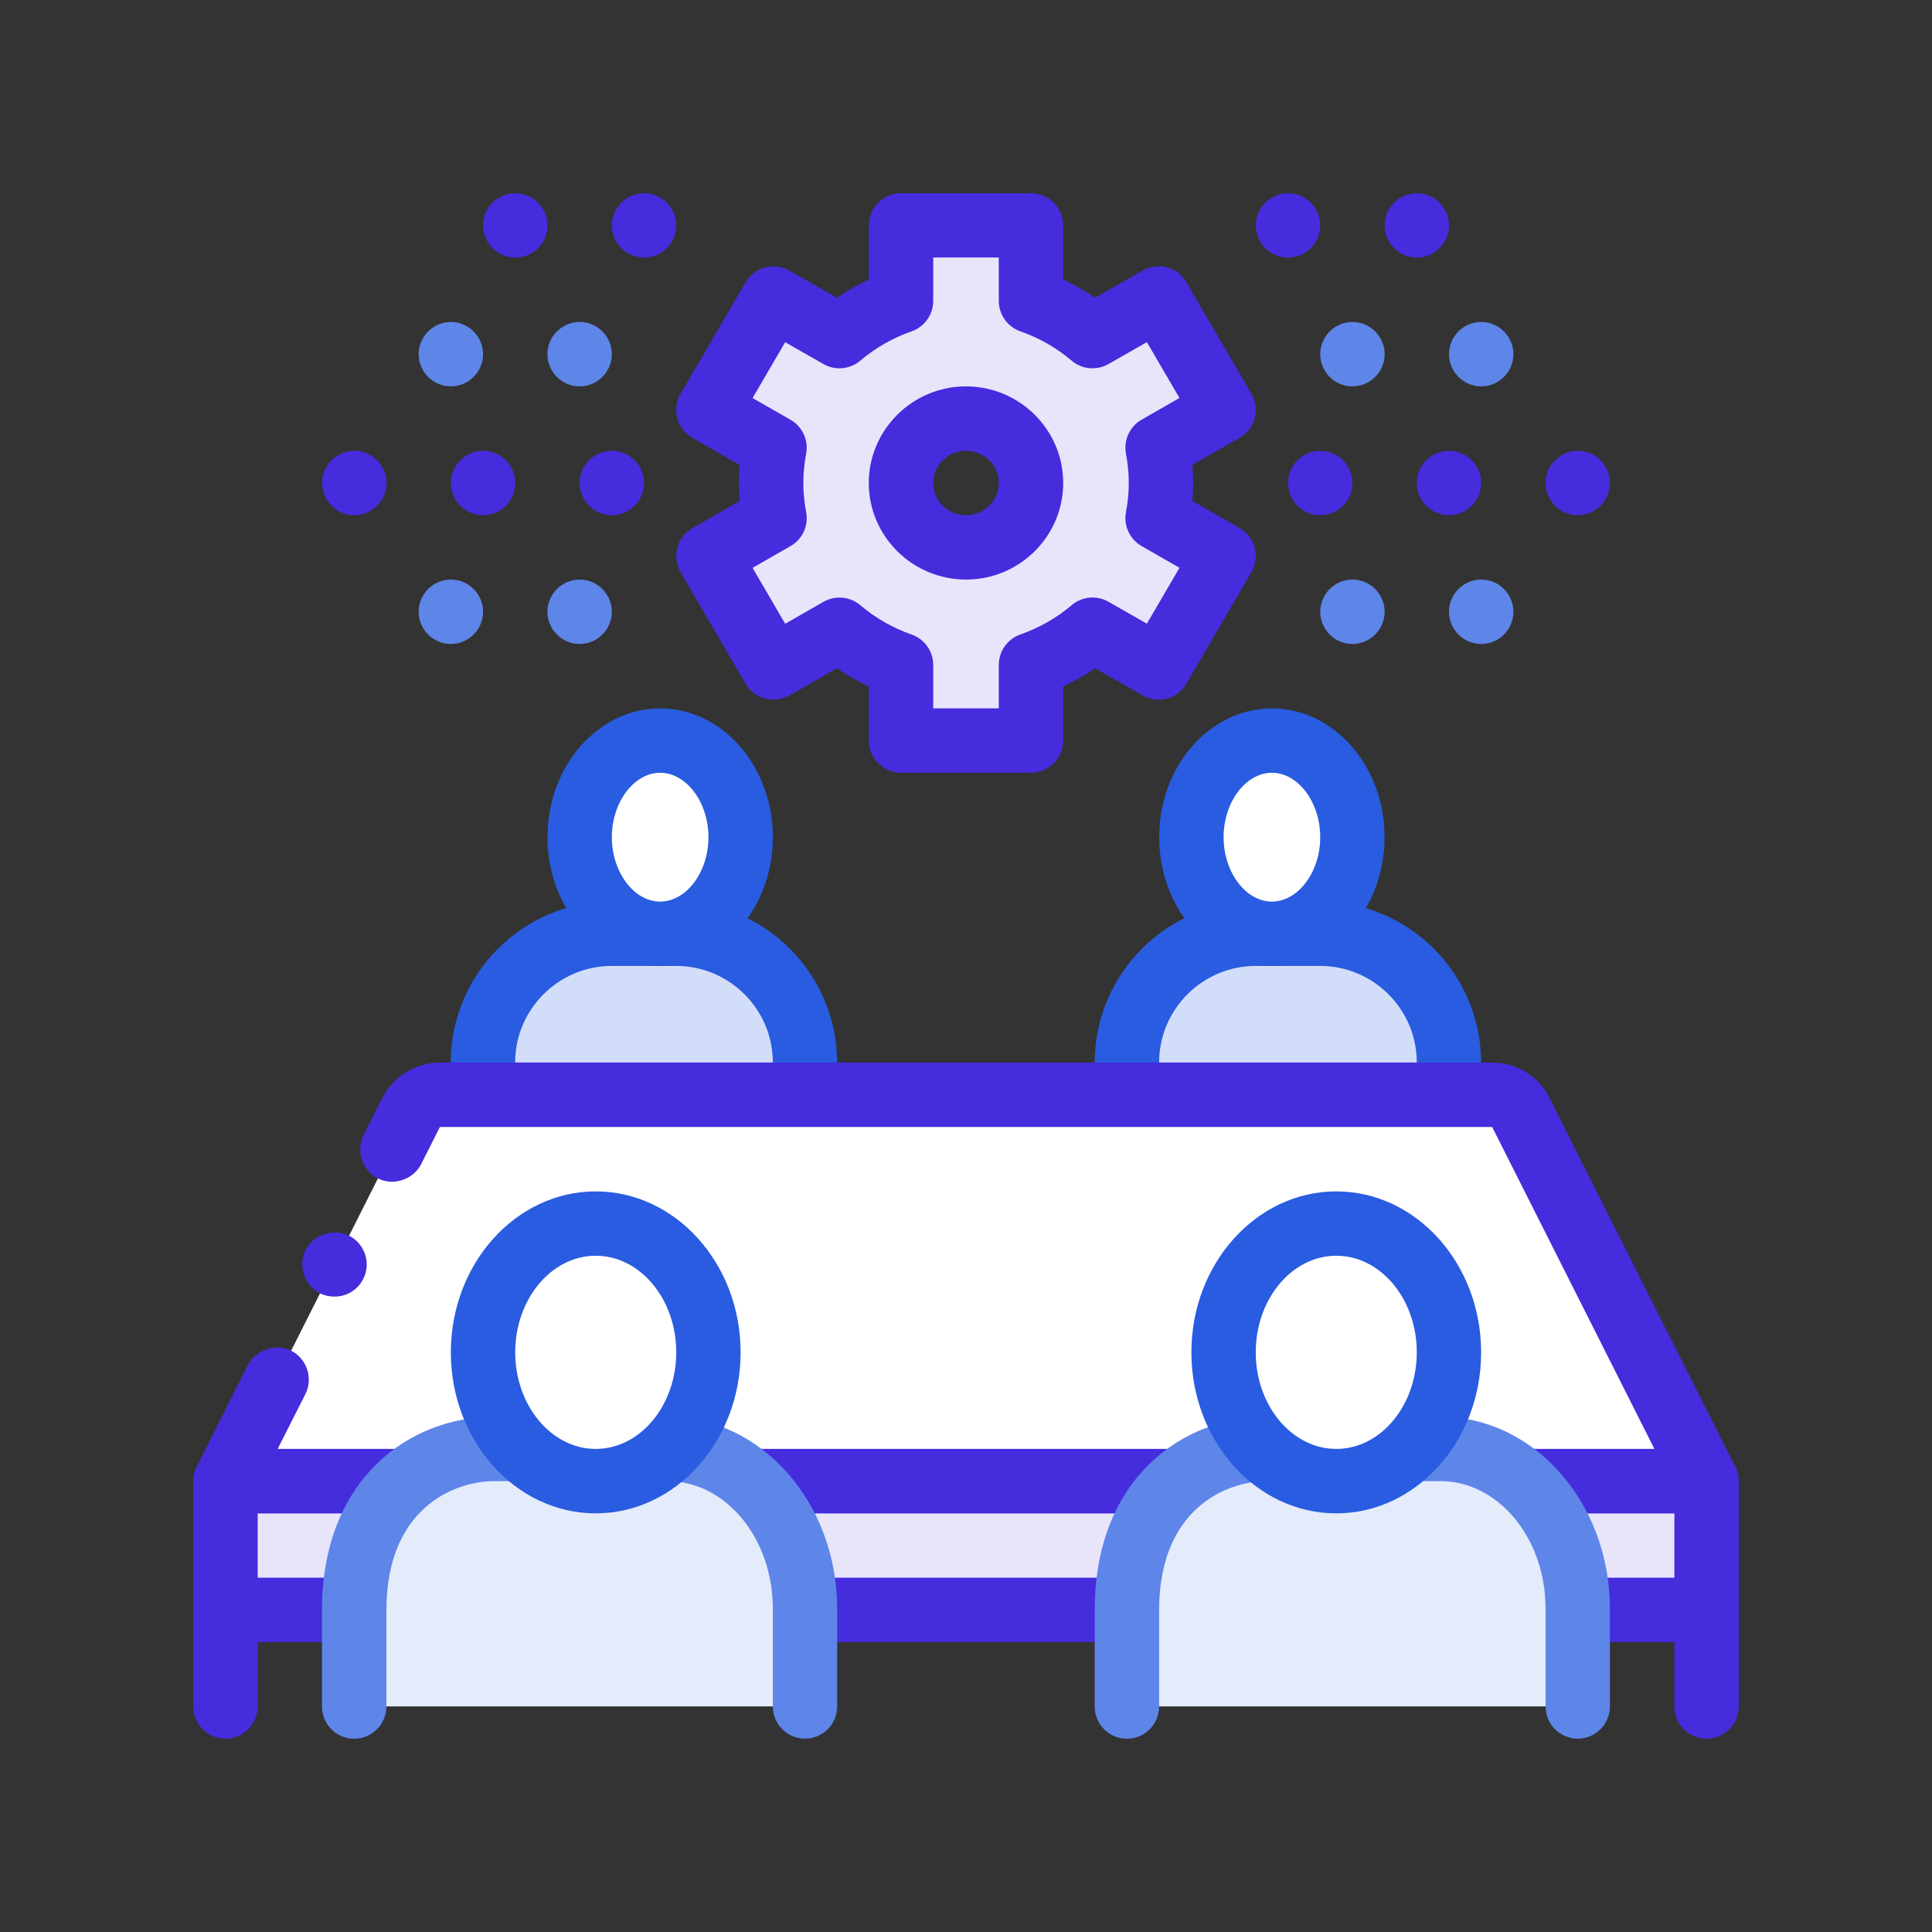
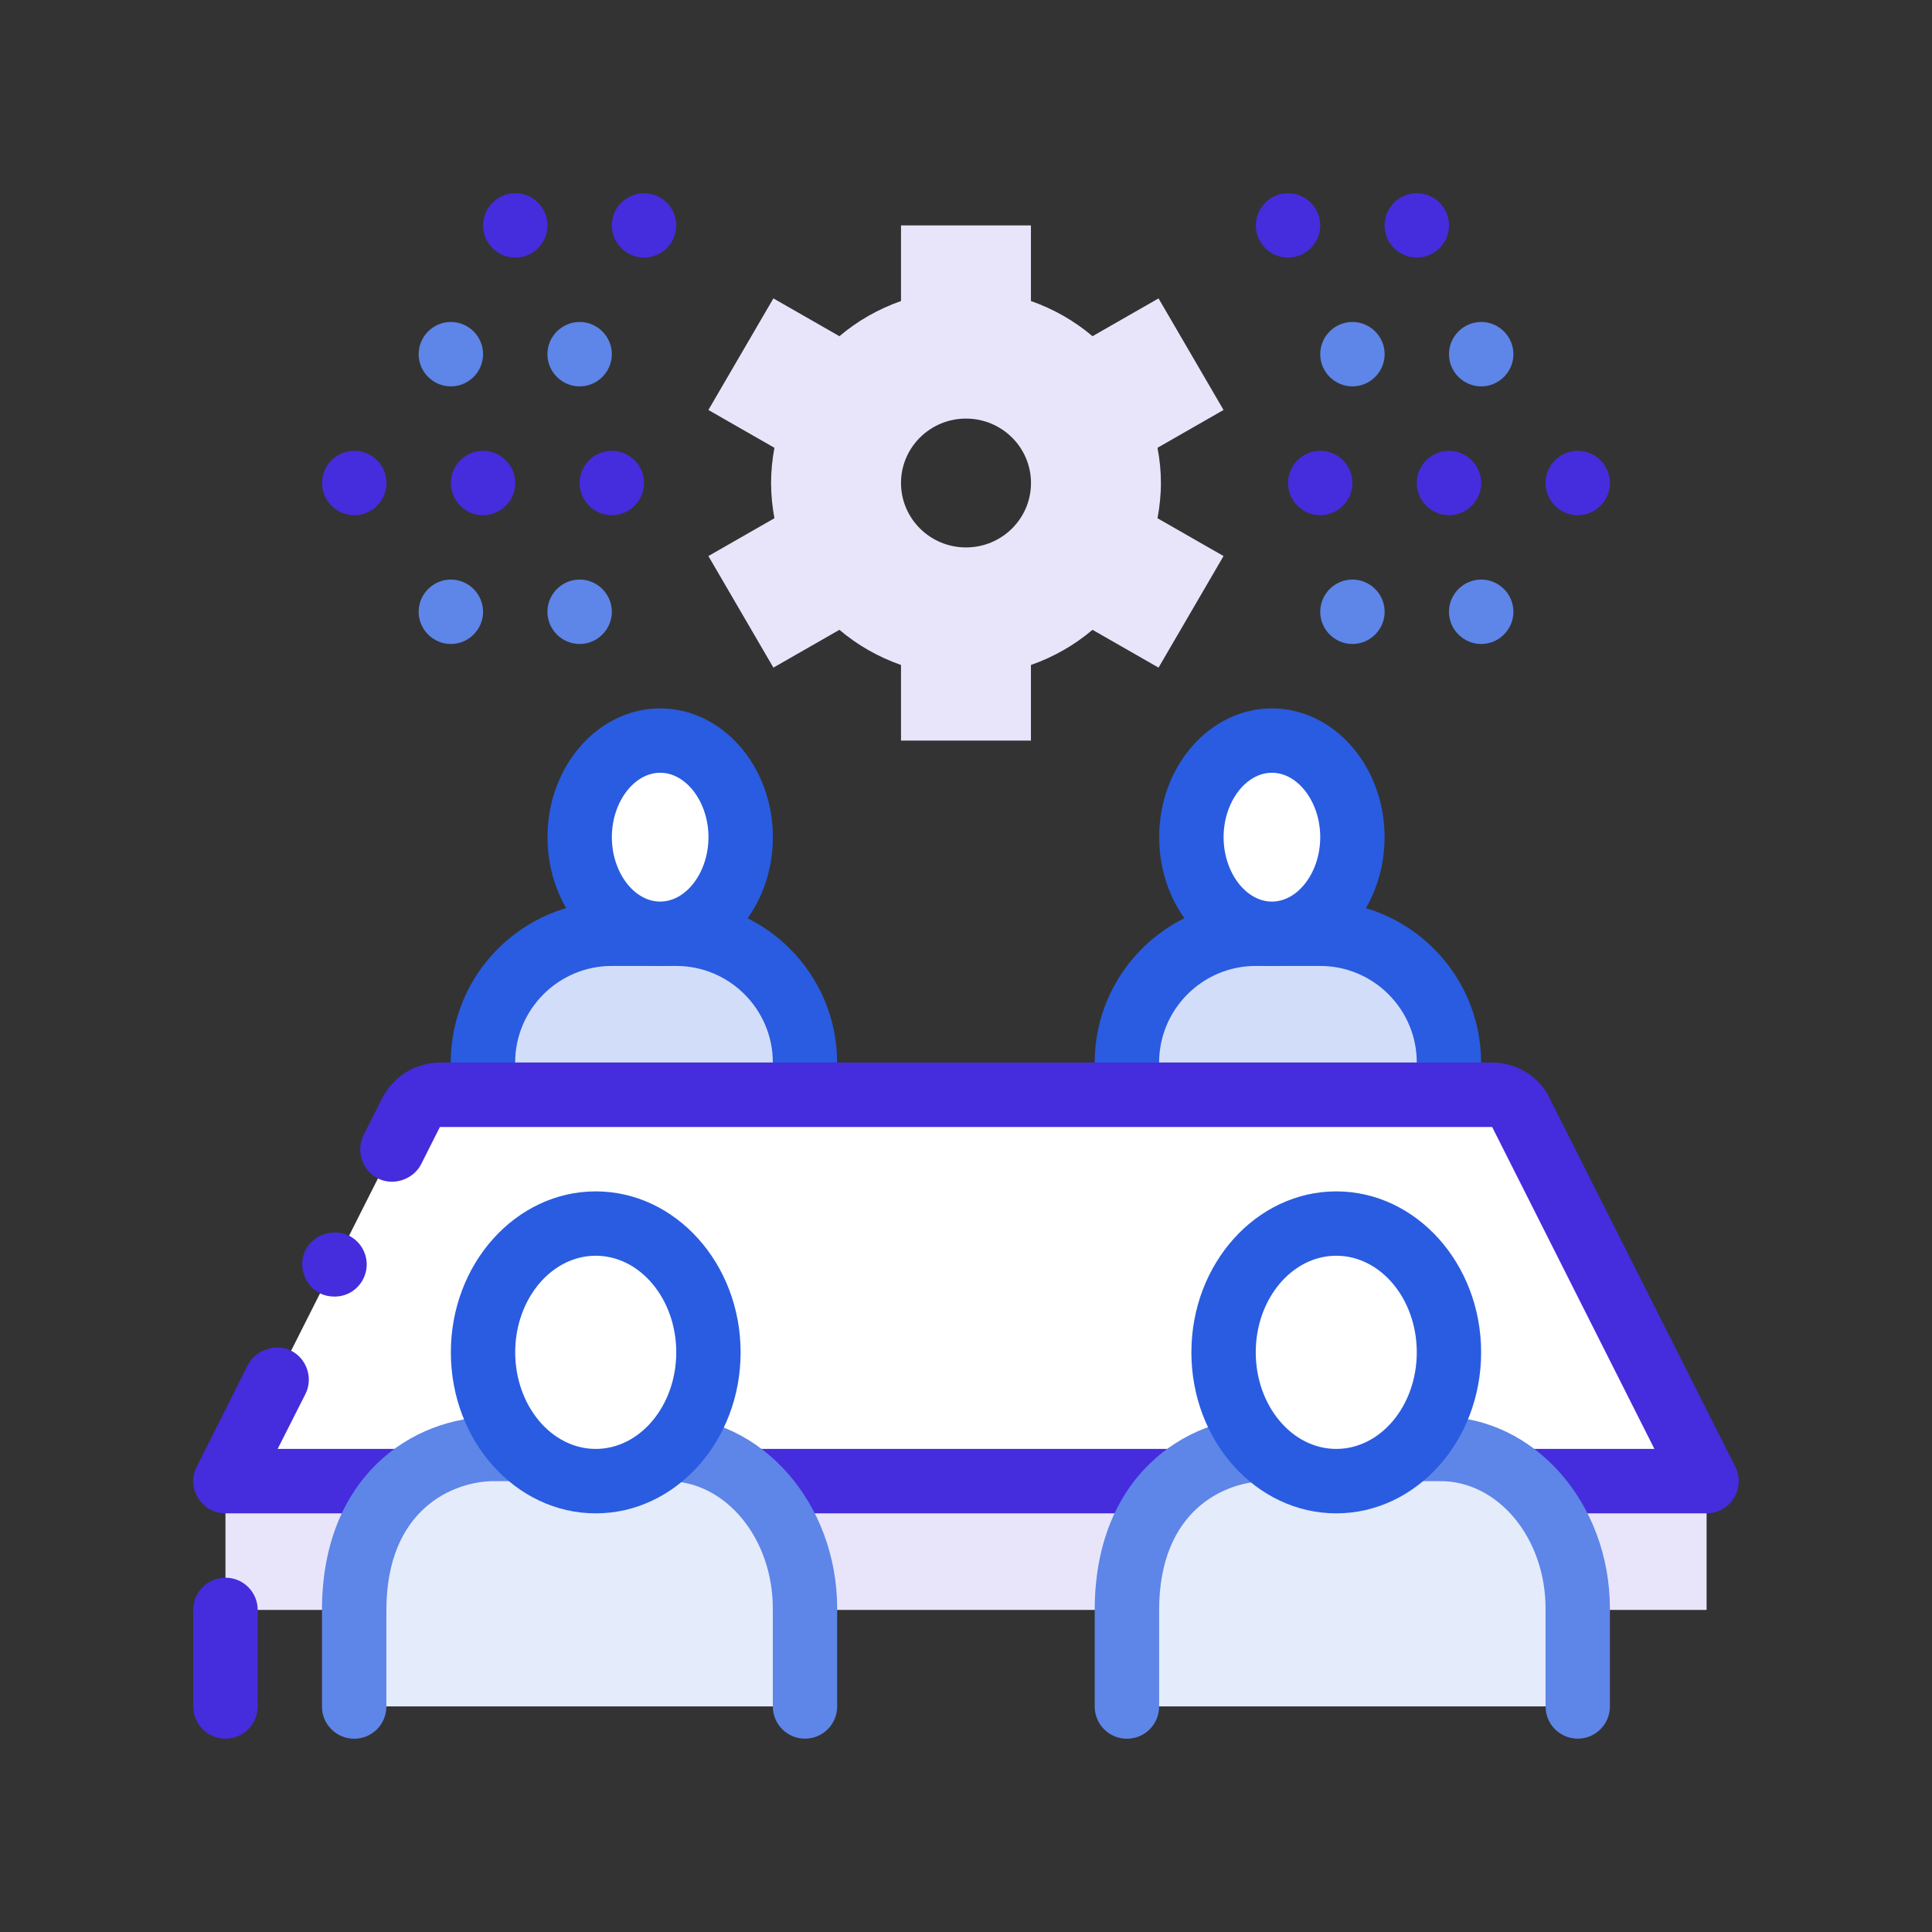
<svg xmlns="http://www.w3.org/2000/svg" width="100" height="100" viewBox="0 0 100 100" fill="none">
  <rect x="0" y="0" width="100" height="100" fill="#333333" stroke="none" />
  <path d="M31.668 11.667C31.668 10.75 32.419 10 33.336 10C34.252 10 35.003 10.75 35.003 11.667C35.003 12.584 34.252 13.334 33.336 13.334C32.419 13.334 31.668 12.584 31.668 11.667ZM25.003 11.667C25.003 10.75 25.754 10 26.671 10C27.587 10 28.338 10.75 28.338 11.667C28.338 12.584 27.587 13.334 26.671 13.334C25.754 13.334 25.003 12.584 25.003 11.667Z" fill="#452CDD" />
  <path d="M71.665 11.667C71.665 10.75 72.416 10 73.333 10C74.249 10 75 10.75 75 11.667C75 12.584 74.249 13.334 73.333 13.334C72.416 13.334 71.665 12.584 71.665 11.667ZM65.001 11.667C65.001 10.75 65.751 10 66.668 10C67.585 10 68.335 10.75 68.335 11.667C68.335 12.584 67.585 13.334 66.668 13.334C65.751 13.334 65.001 12.584 65.001 11.667Z" fill="#452CDD" />
  <path d="M60.089 25C60.089 24.377 60.026 23.77 59.912 23.177L63.33 21.22L59.966 15.445L56.548 17.402C55.618 16.612 54.538 15.995 53.361 15.581V11.667H46.636V15.581C45.459 15.995 44.378 16.612 43.448 17.402L40.031 15.445L36.666 21.22L40.084 23.177C39.974 23.77 39.911 24.377 39.911 25C39.911 25.624 39.974 26.231 40.084 26.824L36.666 28.781L40.031 34.556L43.448 32.599C44.378 33.389 45.459 34.006 46.636 34.419V38.334H53.361V34.419C54.538 34.006 55.618 33.389 56.548 32.599L59.966 34.556L63.33 28.781L59.912 26.824C60.022 26.234 60.089 25.624 60.089 25ZM50 28.335C48.143 28.335 46.636 26.841 46.636 25C46.636 23.16 48.143 21.666 50 21.666C51.857 21.666 53.364 23.16 53.364 25C53.364 26.841 51.86 28.335 50 28.335Z" fill="#E8E5FB" />
-   <path d="M53.364 39.998H46.636C45.715 39.998 44.968 39.251 44.968 38.331V35.533C44.392 35.263 43.842 34.946 43.318 34.59L40.857 35.996C40.064 36.45 39.054 36.18 38.59 35.39L35.226 29.618C35.003 29.235 34.943 28.778 35.056 28.348C35.169 27.921 35.453 27.554 35.84 27.334L38.283 25.934C38.257 25.621 38.243 25.311 38.243 25C38.243 24.69 38.257 24.38 38.283 24.067L35.84 22.666C35.453 22.447 35.173 22.08 35.056 21.653C34.943 21.223 35.003 20.766 35.226 20.383L38.59 14.611C39.054 13.821 40.064 13.551 40.857 14.004L43.318 15.411C43.842 15.051 44.392 14.738 44.968 14.468V11.667C44.968 10.747 45.715 10 46.636 10H53.364C54.284 10 55.031 10.747 55.031 11.667V14.464C55.608 14.735 56.158 15.051 56.681 15.408L59.142 14.001C59.942 13.548 60.953 13.818 61.409 14.608L64.773 20.379C64.997 20.763 65.057 21.22 64.944 21.65C64.83 22.076 64.547 22.443 64.163 22.663L61.719 24.06C61.746 24.377 61.759 24.69 61.759 24.997C61.759 25.304 61.746 25.614 61.719 25.931L64.163 27.331C64.55 27.551 64.83 27.918 64.944 28.345C65.06 28.775 64.997 29.232 64.773 29.615L61.409 35.386C60.949 36.177 59.942 36.453 59.142 35.993L56.681 34.586C56.158 34.946 55.608 35.26 55.031 35.53V38.327C55.031 39.247 54.288 39.994 53.364 39.994V39.998ZM48.303 36.663H51.697V34.416C51.697 33.709 52.144 33.079 52.81 32.842C53.794 32.496 54.688 31.985 55.471 31.322C56.008 30.869 56.768 30.799 57.378 31.149L59.362 32.282L61.049 29.388L59.089 28.265C58.475 27.911 58.148 27.208 58.279 26.511C58.379 25.981 58.425 25.484 58.425 24.994C58.425 24.504 58.375 24.007 58.279 23.477C58.148 22.78 58.475 22.076 59.089 21.723L61.049 20.599L59.362 17.709L57.378 18.842C56.768 19.192 56.008 19.122 55.471 18.669C54.688 18.005 53.791 17.492 52.81 17.148C52.144 16.915 51.697 16.282 51.697 15.575V13.328H48.303V15.575C48.303 16.282 47.856 16.912 47.189 17.148C46.205 17.492 45.312 18.005 44.528 18.669C43.992 19.122 43.231 19.192 42.624 18.846L40.641 17.712L38.954 20.603L40.914 21.726C41.531 22.076 41.854 22.78 41.728 23.477C41.628 24.01 41.581 24.507 41.581 24.997C41.581 25.487 41.628 25.984 41.728 26.517C41.858 27.214 41.531 27.918 40.914 28.268L38.954 29.392L40.641 32.286L42.624 31.149C43.235 30.802 43.995 30.872 44.528 31.325C45.312 31.989 46.209 32.502 47.189 32.846C47.856 33.079 48.303 33.709 48.303 34.419V36.667V36.663ZM50 29.998C47.226 29.998 44.968 27.755 44.968 25C44.968 22.246 47.226 19.999 50 19.999C52.774 19.999 55.031 22.243 55.031 25C55.031 27.758 52.774 29.998 50 29.998ZM50 23.333C49.063 23.333 48.303 24.08 48.303 25C48.303 25.921 49.063 26.668 50 26.668C50.937 26.668 51.697 25.921 51.697 25C51.697 24.08 50.937 23.333 50 23.333Z" fill="#452CDD" />
  <path d="M88.333 76.663H11.67V83.329H88.333V76.663Z" fill="#E8E5FB" />
-   <path d="M88.333 84.996H11.671C10.75 84.996 10.003 84.249 10.003 83.328V76.663C10.003 75.743 10.75 74.996 11.671 74.996H88.333C89.253 74.996 90 75.743 90 76.663V83.328C90 84.249 89.257 84.996 88.333 84.996ZM13.338 81.661H86.666V78.327H13.338V81.661Z" fill="#452CDD" />
  <path d="M41.668 54.998C41.668 51.317 38.684 48.333 35.003 48.333H31.668C27.988 48.333 25.003 51.317 25.003 54.998H41.668Z" fill="#D2DDF9" />
  <path d="M41.668 56.662C40.748 56.662 40.001 55.915 40.001 54.995C40.001 52.237 37.757 49.997 35 49.997H31.666C28.908 49.997 26.664 52.241 26.664 54.995C26.664 55.915 25.917 56.662 24.997 56.662C24.077 56.662 23.33 55.915 23.33 54.995C23.33 50.4 27.068 46.663 31.662 46.663H34.996C39.591 46.663 43.328 50.4 43.328 54.995C43.328 55.915 42.582 56.662 41.661 56.662H41.668Z" fill="#295CE0" />
  <path d="M34.169 48.33C36.471 48.33 38.337 46.092 38.337 43.332C38.337 40.571 36.471 38.334 34.169 38.334C31.867 38.334 30.002 40.571 30.002 43.332C30.002 46.092 31.867 48.33 34.169 48.33Z" fill="white" />
  <path d="M34.169 49.997C30.955 49.997 28.338 47.006 28.338 43.332C28.338 39.657 30.955 36.667 34.169 36.667C37.383 36.667 40.004 39.657 40.004 43.332C40.004 47.006 37.387 49.997 34.169 49.997ZM34.169 39.998C32.816 39.998 31.669 41.525 31.669 43.332C31.669 45.139 32.812 46.666 34.169 46.666C35.526 46.666 36.67 45.139 36.67 43.332C36.67 41.525 35.526 39.998 34.169 39.998Z" fill="#295CE0" />
  <path d="M75 54.998C75 51.317 72.016 48.333 68.335 48.333H65.001C61.319 48.333 58.335 51.317 58.335 54.998H75Z" fill="#D2DDF9" />
  <path d="M75 56.662C74.079 56.662 73.332 55.915 73.332 54.995C73.332 52.237 71.089 49.997 68.331 49.997H64.997C62.24 49.997 59.996 52.241 59.996 54.995C59.996 55.915 59.252 56.662 58.329 56.662C57.405 56.662 56.662 55.915 56.662 54.995C56.662 50.4 60.399 46.663 64.994 46.663H68.328C72.922 46.663 76.66 50.4 76.66 54.995C76.66 55.915 75.913 56.662 74.993 56.662H75Z" fill="#295CE0" />
  <path d="M65.834 48.33C68.135 48.33 70.001 46.092 70.001 43.332C70.001 40.571 68.135 38.334 65.834 38.334C63.532 38.334 61.666 40.571 61.666 43.332C61.666 46.092 63.532 48.33 65.834 48.33Z" fill="white" />
  <path d="M65.834 49.997C62.616 49.997 59.999 47.006 59.999 43.332C59.999 39.657 62.616 36.667 65.834 36.667C69.051 36.667 71.665 39.657 71.665 43.332C71.665 47.006 69.048 49.997 65.834 49.997ZM65.834 39.998C64.477 39.998 63.333 41.525 63.333 43.332C63.333 45.139 64.477 46.666 65.834 46.666C67.191 46.666 68.335 45.139 68.335 43.332C68.335 41.525 67.191 39.998 65.834 39.998Z" fill="#295CE0" />
  <path d="M11.67 76.663H88.333L78.76 57.659C78.504 57.055 77.894 56.665 77.22 56.665H22.783C22.11 56.665 21.5 57.059 21.243 57.659L11.667 76.663H11.67Z" fill="white" />
  <path d="M88.333 78.331H11.67C11.087 78.331 10.553 78.03 10.253 77.53C9.937 77.047 9.92 76.43 10.187 75.913L12.821 70.662C13.237 69.862 14.271 69.512 15.071 69.912C15.888 70.328 16.221 71.345 15.805 72.162L14.371 74.996H85.632L77.234 58.332H22.77L22.736 58.399L21.803 60.249C21.403 61.049 20.369 61.4 19.569 60.999C18.735 60.583 18.419 59.566 18.819 58.749L19.736 56.932C20.286 55.765 21.469 54.998 22.786 54.998H77.217C78.55 54.998 79.751 55.765 80.267 56.965L89.817 75.913C90.083 76.43 90.05 77.047 89.75 77.53C89.45 78.03 88.916 78.331 88.333 78.331ZM17.318 67.111C17.052 67.111 16.802 67.061 16.568 66.944C16.168 66.744 15.868 66.394 15.735 65.977C15.585 65.544 15.618 65.094 15.818 64.694C16.218 63.91 17.252 63.56 18.069 63.96C18.885 64.377 19.219 65.377 18.802 66.194C18.519 66.761 17.952 67.111 17.318 67.111Z" fill="#452CDD" />
  <path d="M18.335 88.326V83.345C18.335 77.24 22.44 74.993 25.577 74.993H34.559C38.484 74.993 41.668 78.694 41.668 83.255V88.323H18.335V88.326Z" fill="#E4EBFB" />
  <path d="M41.668 89.993C40.748 89.993 40.001 89.247 40.001 88.326V83.258C40.001 79.621 37.56 76.663 34.559 76.663H25.577C23.507 76.663 19.999 78.07 19.999 83.348V88.33C19.999 89.25 19.252 89.997 18.332 89.997C17.412 89.997 16.665 89.25 16.665 88.33V83.348C16.665 76.467 21.283 73.329 25.574 73.329H34.556C39.394 73.329 43.332 77.784 43.332 83.258V88.326C43.332 89.247 42.585 89.993 41.665 89.993H41.668Z" fill="#5E85E8" />
  <path d="M25.003 69.995C25.003 73.676 27.614 76.663 30.835 76.663C34.056 76.663 36.67 73.679 36.67 69.995C36.67 66.311 34.059 63.33 30.835 63.33C27.611 63.33 25.003 66.314 25.003 69.995Z" fill="white" />
  <path d="M30.835 78.331C26.701 78.331 23.336 74.593 23.336 69.998C23.336 65.404 26.701 61.666 30.835 61.666C34.969 61.666 38.334 65.404 38.334 69.998C38.334 74.593 34.969 78.331 30.835 78.331ZM30.835 64.997C28.538 64.997 26.667 67.241 26.667 69.995C26.667 72.749 28.538 74.996 30.835 74.996C33.132 74.996 35.003 72.752 35.003 69.995C35.003 67.238 33.132 64.997 30.835 64.997Z" fill="#295CE0" />
  <path d="M58.335 88.326V83.345C58.335 77.24 62.443 74.993 65.577 74.993H74.559C78.484 74.993 81.668 78.694 81.668 83.255V88.323H58.335V88.326Z" fill="#E4EBFB" />
  <path d="M81.665 89.993C80.744 89.993 79.998 89.247 79.998 88.326V83.258C79.998 79.621 77.557 76.663 74.556 76.663H65.574C63.503 76.663 59.996 78.07 59.996 83.348V88.33C59.996 89.25 59.252 89.997 58.329 89.997C57.405 89.997 56.662 89.25 56.662 88.33V83.348C56.662 76.467 61.283 73.329 65.574 73.329H74.556C79.394 73.329 83.328 77.784 83.328 83.258V88.326C83.328 89.247 82.582 89.993 81.661 89.993H81.665Z" fill="#5E85E8" />
  <path d="M63.334 69.995C63.334 73.676 65.944 76.663 69.165 76.663C72.386 76.663 74.996 73.679 74.996 69.995C74.996 66.311 72.386 63.33 69.165 63.33C65.944 63.33 63.334 66.314 63.334 69.995Z" fill="white" />
  <path d="M69.165 78.331C65.03 78.331 61.666 74.593 61.666 69.998C61.666 65.404 65.03 61.666 69.165 61.666C73.299 61.666 76.663 65.404 76.663 69.998C76.663 74.593 73.299 78.331 69.165 78.331ZM69.165 64.997C66.867 64.997 64.997 67.241 64.997 69.995C64.997 72.749 66.864 74.996 69.165 74.996C71.465 74.996 73.332 72.752 73.332 69.995C73.332 67.238 71.465 64.997 69.165 64.997Z" fill="#295CE0" />
  <path d="M11.671 89.993C10.75 89.993 10.003 89.247 10.003 88.326V83.329C10.003 82.408 10.75 81.661 11.671 81.661C12.591 81.661 13.338 82.408 13.338 83.329V88.326C13.338 89.247 12.591 89.993 11.671 89.993Z" fill="#452CDD" />
-   <path d="M88.333 89.993C87.413 89.993 86.666 89.247 86.666 88.326V83.329C86.666 82.408 87.413 81.661 88.333 81.661C89.253 81.661 90 82.408 90 83.329V88.326C90 89.247 89.257 89.993 88.333 89.993Z" fill="#452CDD" />
  <path d="M28.334 18.332C28.334 17.415 29.085 16.665 30.002 16.665C30.918 16.665 31.669 17.415 31.669 18.332C31.669 19.249 30.918 19.999 30.002 19.999C29.085 19.999 28.334 19.249 28.334 18.332ZM21.669 18.332C21.669 17.415 22.42 16.665 23.337 16.665C24.253 16.665 25.004 17.415 25.004 18.332C25.004 19.249 24.253 19.999 23.337 19.999C22.42 19.999 21.669 19.249 21.669 18.332Z" fill="#5E85E8" />
  <path d="M30.001 25C30.001 24.084 30.752 23.333 31.669 23.333C32.585 23.333 33.336 24.084 33.336 25C33.336 25.917 32.585 26.668 31.669 26.668C30.752 26.668 30.001 25.917 30.001 25ZM23.336 25C23.336 24.084 24.087 23.333 25.003 23.333C25.92 23.333 26.671 24.084 26.671 25C26.671 25.917 25.92 26.668 25.003 26.668C24.087 26.668 23.336 25.917 23.336 25ZM16.671 25C16.671 24.084 17.422 23.333 18.338 23.333C19.255 23.333 20.006 24.084 20.006 25C20.006 25.917 19.255 26.668 18.338 26.668C17.422 26.668 16.671 25.917 16.671 25Z" fill="#452CDD" />
  <path d="M28.334 31.666C28.334 30.749 29.085 29.998 30.002 29.998C30.918 29.998 31.669 30.749 31.669 31.666C31.669 32.582 30.918 33.333 30.002 33.333C29.085 33.333 28.334 32.582 28.334 31.666ZM21.669 31.666C21.669 30.749 22.42 29.998 23.337 29.998C24.253 29.998 25.004 30.749 25.004 31.666C25.004 32.582 24.253 33.333 23.337 33.333C22.42 33.333 21.669 32.582 21.669 31.666Z" fill="#5E85E8" />
  <path d="M74.999 18.332C74.999 17.415 75.75 16.665 76.667 16.665C77.584 16.665 78.334 17.415 78.334 18.332C78.334 19.249 77.584 19.999 76.667 19.999C75.75 19.999 74.999 19.249 74.999 18.332ZM68.335 18.332C68.335 17.415 69.085 16.665 70.002 16.665C70.918 16.665 71.669 17.415 71.669 18.332C71.669 19.249 70.918 19.999 70.002 19.999C69.085 19.999 68.335 19.249 68.335 18.332Z" fill="#5E85E8" />
  <path d="M79.998 25C79.998 24.084 80.748 23.333 81.665 23.333C82.582 23.333 83.332 24.084 83.332 25C83.332 25.917 82.582 26.668 81.665 26.668C80.748 26.668 79.998 25.917 79.998 25ZM73.332 25C73.332 24.084 74.083 23.333 75 23.333C75.916 23.333 76.667 24.084 76.667 25C76.667 25.917 75.916 26.668 75 26.668C74.083 26.668 73.332 25.917 73.332 25ZM66.668 25C66.668 24.084 67.418 23.333 68.335 23.333C69.251 23.333 70.002 24.084 70.002 25C70.002 25.917 69.251 26.668 68.335 26.668C67.418 26.668 66.668 25.917 66.668 25Z" fill="#452CDD" />
  <path d="M74.999 31.666C74.999 30.749 75.75 29.998 76.667 29.998C77.584 29.998 78.334 30.749 78.334 31.666C78.334 32.582 77.584 33.333 76.667 33.333C75.75 33.333 74.999 32.582 74.999 31.666ZM68.335 31.666C68.335 30.749 69.085 29.998 70.002 29.998C70.918 29.998 71.669 30.749 71.669 31.666C71.669 32.582 70.918 33.333 70.002 33.333C69.085 33.333 68.335 32.582 68.335 31.666Z" fill="#5E85E8" />
</svg>